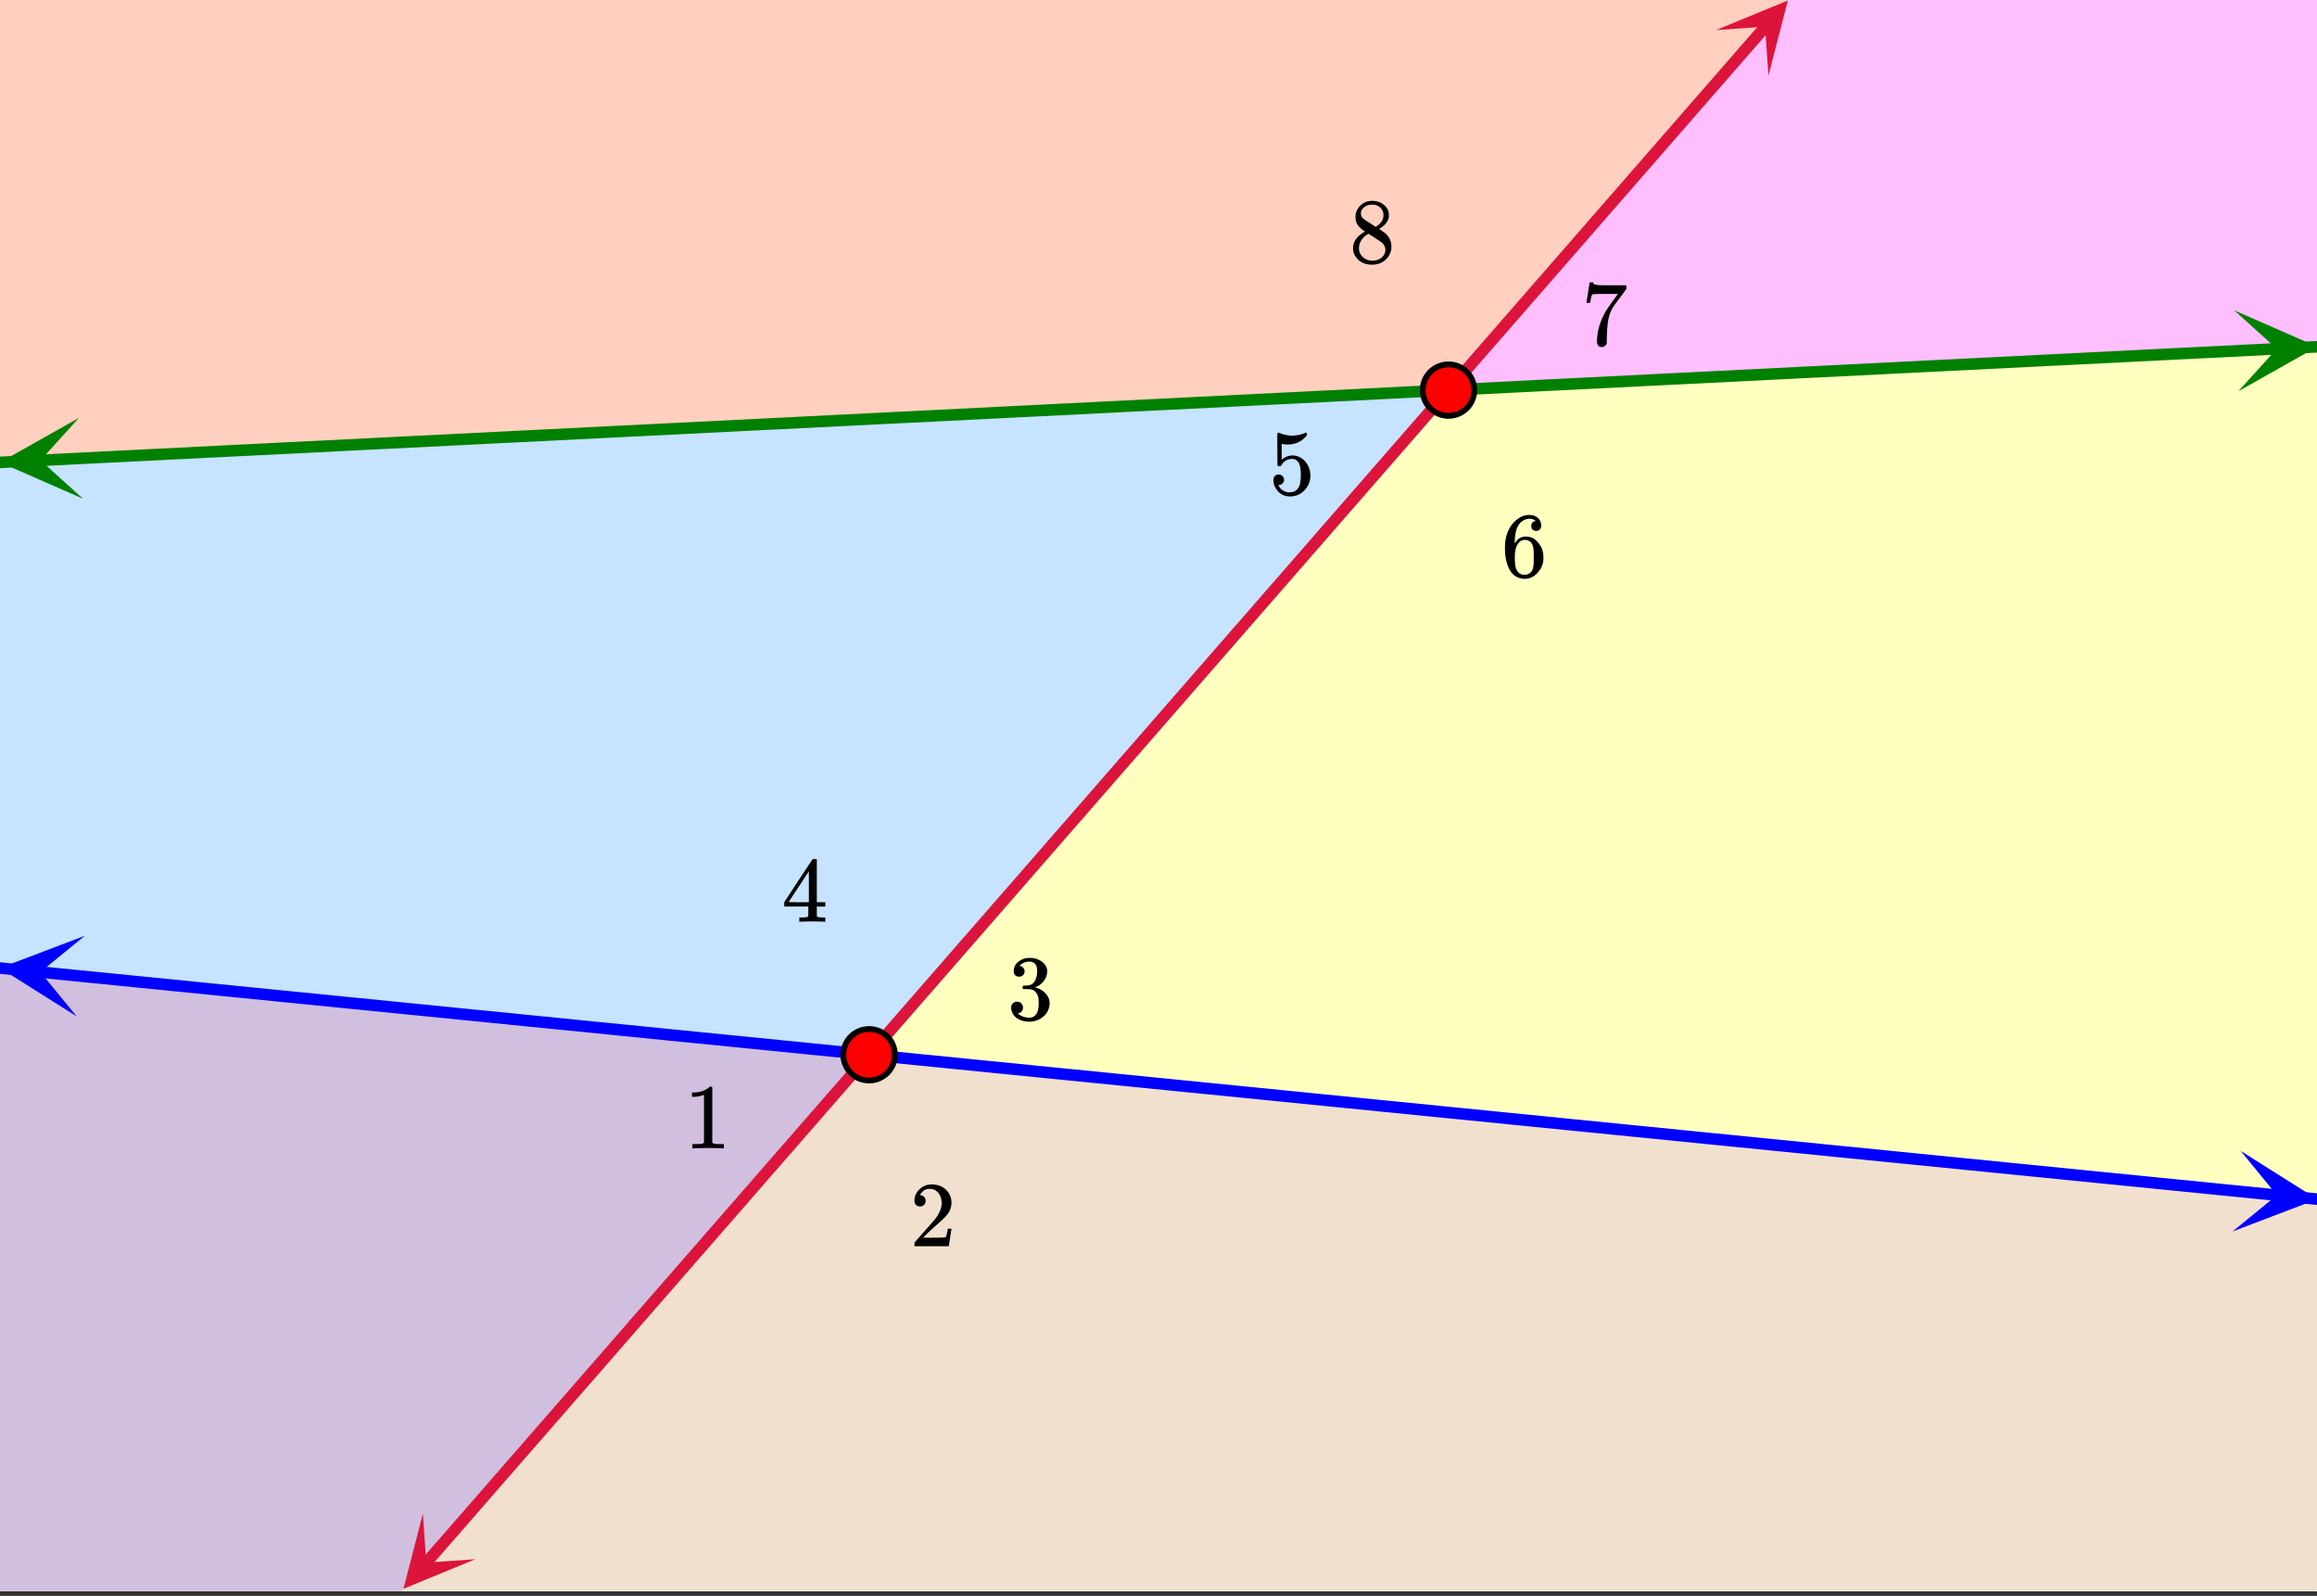
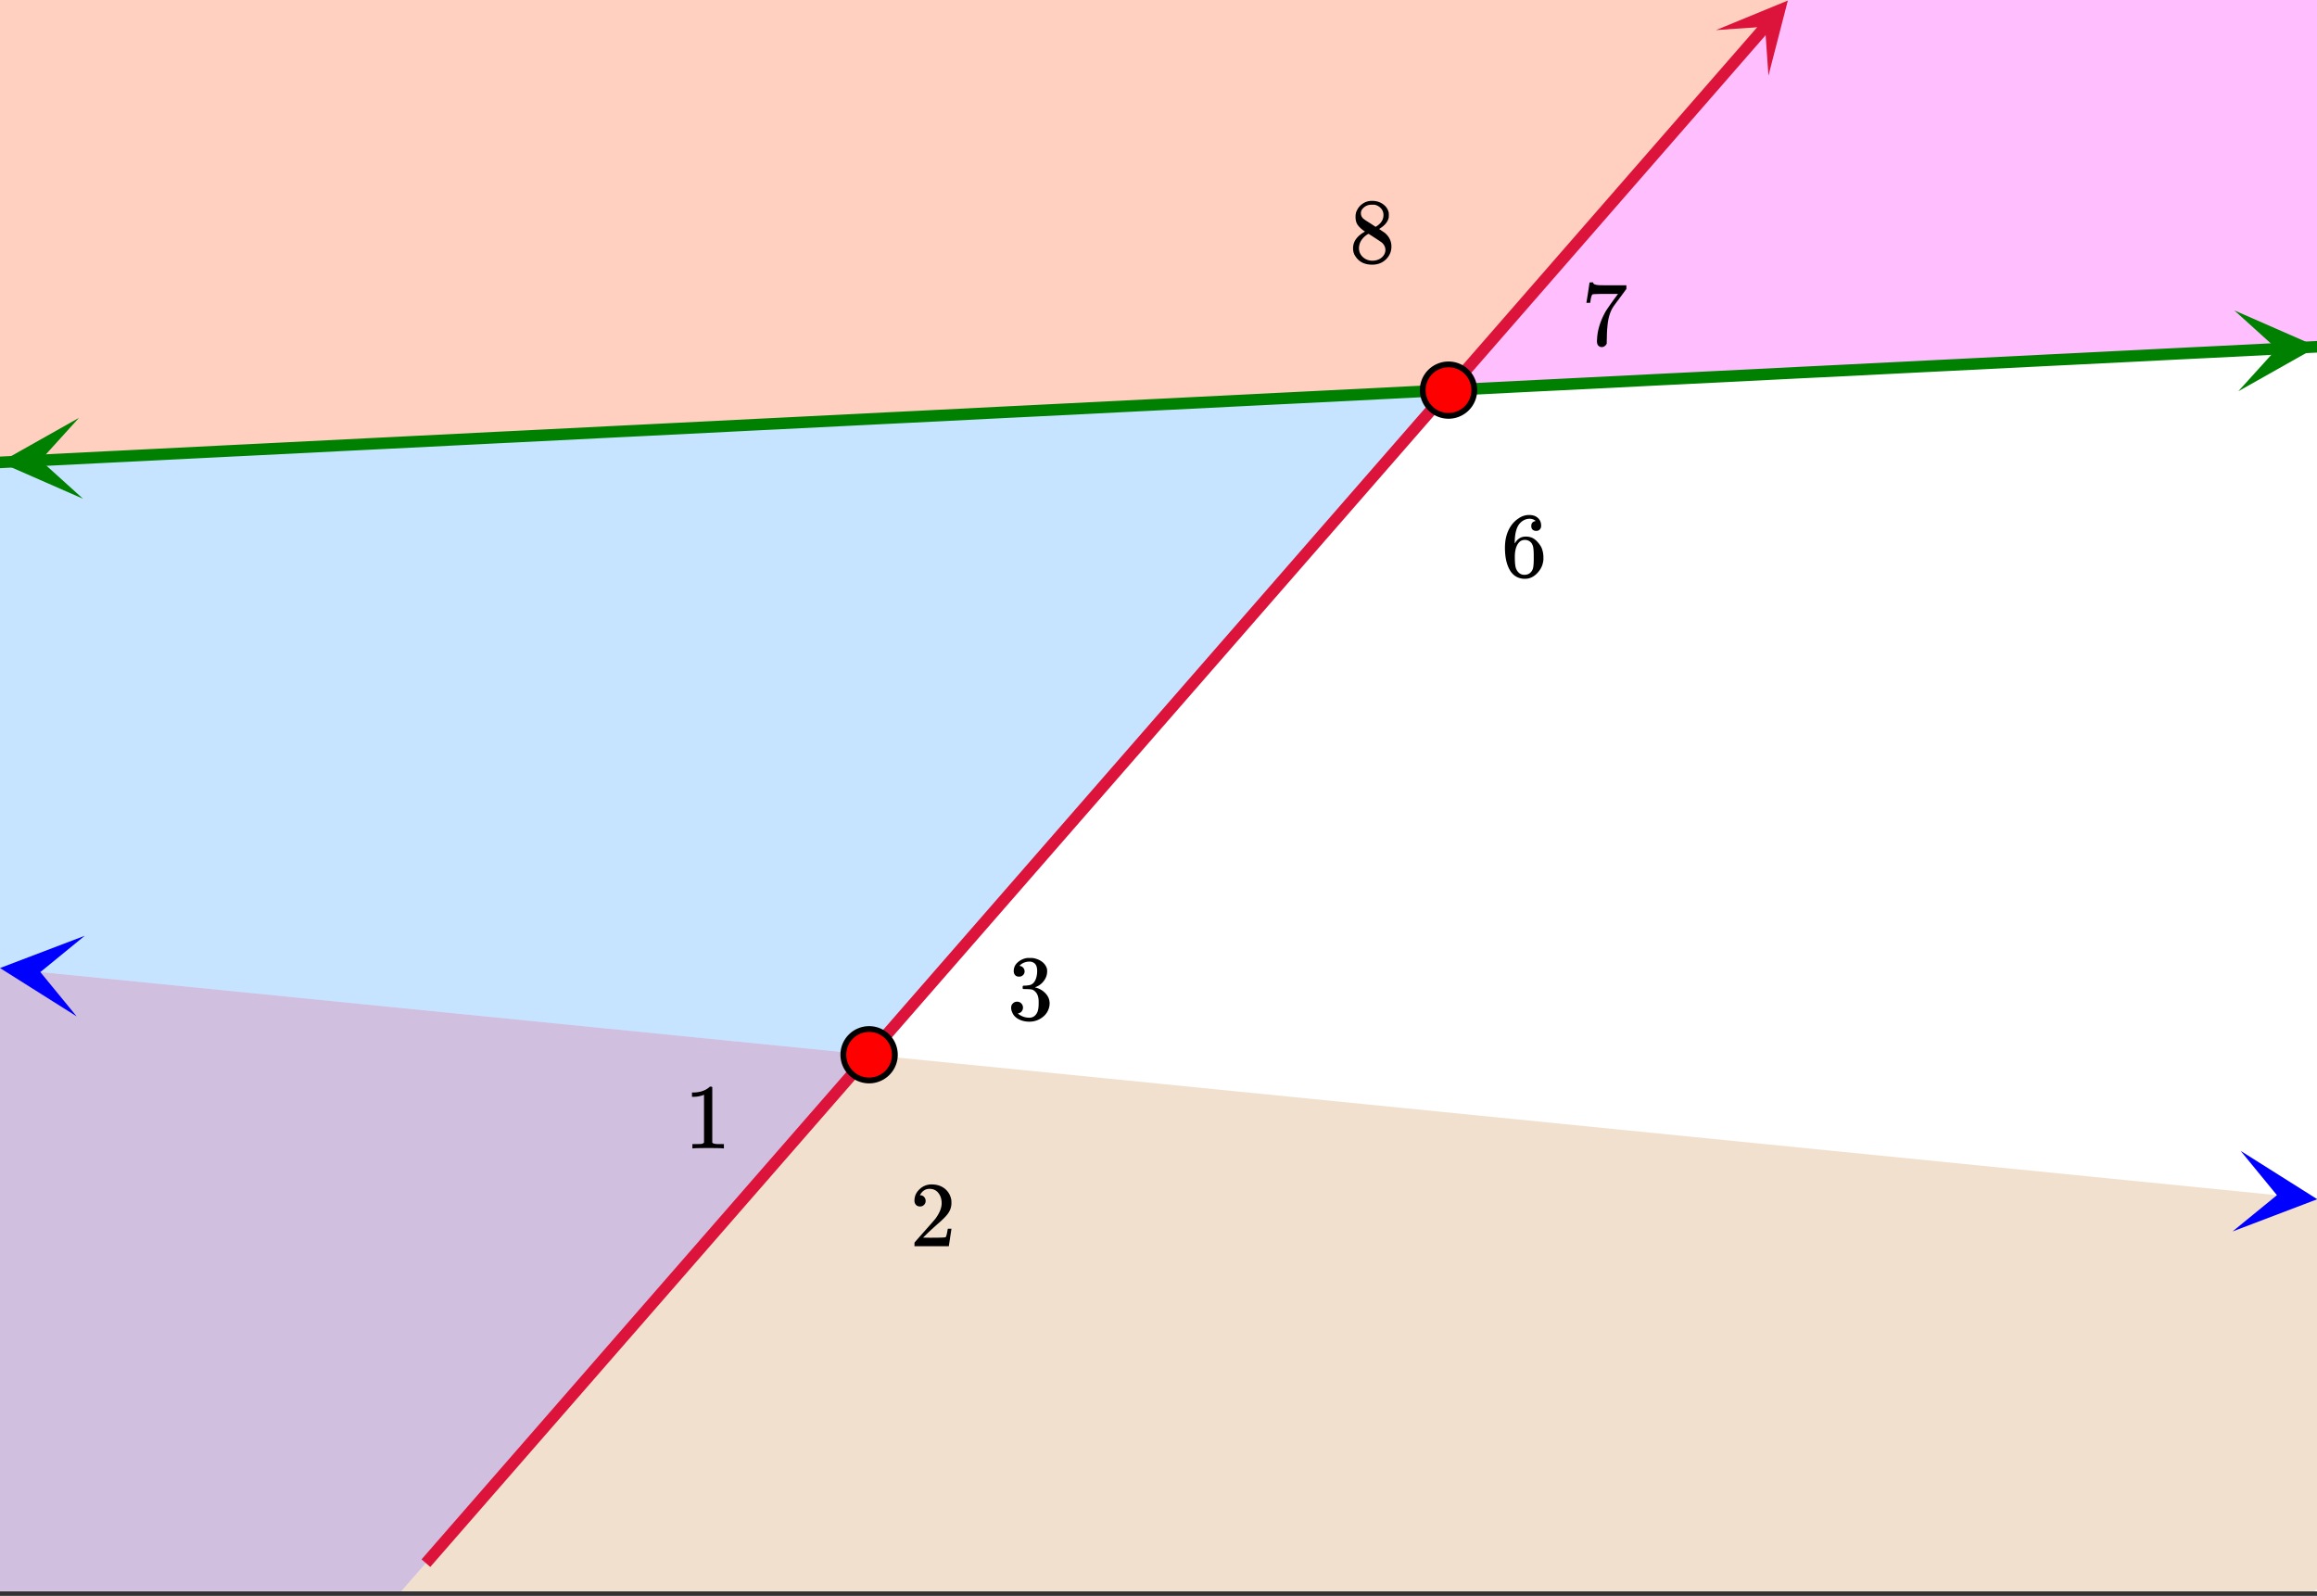
<svg xmlns="http://www.w3.org/2000/svg" xmlns:xlink="http://www.w3.org/1999/xlink" width="449.28" height="309.44" viewBox="0 0 336.96 232.08">
  <rect x="0" y="0" width="336.96" height="232.08" fill="#333333" stroke="none" />
  <defs>
    <symbol overflow="visible" id="v">
      <path d="M5.61 0c-.157-.031-.872-.047-2.141-.047C2.207-.047 1.5-.03 1.344 0h-.157v-.625h.344c.52 0 .86-.008 1.016-.031.07-.008.18-.067.328-.172v-6.969c-.023 0-.059.016-.11.047a4.134 4.134 0 0 1-1.39.25h-.25v-.625h.25c.758-.02 1.39-.188 1.89-.5a2.46 2.46 0 0 0 .422-.313c.008-.03.063-.046.157-.046a.36.36 0 0 1 .234.078v8.078c.133.137.43.203.89.203h.798V0zm0 0" />
    </symbol>
    <symbol overflow="visible" id="w">
      <path d="M1.484-5.781c-.25 0-.449-.078-.593-.235a.872.872 0 0 1-.22-.609c0-.645.243-1.195.735-1.656a2.46 2.46 0 0 1 1.766-.703c.77 0 1.41.21 1.922.625.508.418.82.964.937 1.64.008.168.016.32.016.453 0 .524-.156 1.012-.469 1.47-.25.374-.758.89-1.516 1.546-.324.281-.777.695-1.359 1.234l-.781.766 1.016.016c1.414 0 2.164-.024 2.25-.079.039-.007.085-.101.14-.28.031-.095.094-.4.188-.923v-.03h.53v.03l-.374 2.47V0h-5v-.25c0-.188.008-.29.031-.313.008-.007.383-.437 1.125-1.28.977-1.095 1.61-1.813 1.89-2.157.602-.82.907-1.57.907-2.25 0-.594-.156-1.086-.469-1.484-.312-.407-.746-.61-1.297-.61-.523 0-.945.235-1.265.703-.024.032-.047.079-.078.141a.274.274 0 0 0-.047.078c0 .012.02.016.062.016a.68.68 0 0 1 .547.25.801.801 0 0 1 .219.562c0 .23-.078.422-.235.578a.76.76 0 0 1-.578.235zm0 0" />
    </symbol>
    <symbol overflow="visible" id="x">
      <path d="M1.719-6.25c-.25 0-.446-.07-.578-.219a.863.863 0 0 1-.204-.593c0-.508.196-.938.594-1.282a2.566 2.566 0 0 1 1.407-.625h.203c.312 0 .507.008.593.016.301.043.602.137.907.281.593.305.968.727 1.125 1.266.02.093.03.218.03.375 0 .523-.167.996-.5 1.422-.323.418-.73.714-1.218.89-.055.024-.055.04 0 .047.008 0 .05.012.125.031.55.157 1.016.446 1.39.86.376.418.563.89.563 1.422 0 .367-.086.718-.25 1.062-.218.461-.574.84-1.062 1.14-.492.302-1.04.454-1.64.454-.595 0-1.122-.125-1.579-.375-.46-.25-.766-.586-.922-1.016a1.45 1.45 0 0 1-.14-.656c0-.25.082-.453.25-.61a.831.831 0 0 1 .609-.25c.25 0 .453.087.61.25.163.169.25.372.25.61 0 .21-.063.39-.188.547a.768.768 0 0 1-.469.281l-.094.031c.489.407 1.047.61 1.672.61.5 0 .875-.239 1.125-.719.156-.29.234-.742.234-1.36v-.265c0-.852-.292-1.426-.875-1.719-.124-.05-.398-.082-.812-.093l-.563-.016-.046-.031c-.024-.02-.032-.086-.032-.204 0-.113.008-.18.032-.203.03-.03.054-.046.078-.046.25 0 .508-.02.781-.063.395-.05.695-.27.906-.656.207-.395.313-.867.313-1.422 0-.582-.157-.973-.469-1.172a1.131 1.131 0 0 0-.64-.188c-.45 0-.844.122-1.188.36l-.125.094a.671.671 0 0 0-.094.109l-.047.047a.88.88 0 0 0 .094.031c.176.024.328.11.453.266.125.148.188.32.188.515a.715.715 0 0 1-.235.547.76.76 0 0 1-.562.219zm0 0" />
    </symbol>
    <symbol overflow="visible" id="y">
-       <path d="M6.234 0c-.125-.031-.71-.047-1.75-.047-1.074 0-1.671.016-1.796.047h-.126v-.625h.422c.383-.008.618-.031.704-.063a.286.286 0 0 0 .171-.14c.008-.008.016-.25.016-.719v-.672h-3.5v-.625l2.031-3.11A431.58 431.58 0 0 1 4.5-9.108c.02-.008.113-.016.281-.016h.25l.078.078v6.203h1.235v.625H5.109V-.89a.25.25 0 0 0 .079.157c.07.062.328.101.765.109h.39V0zm-2.28-2.844v-4.5L1-2.859l1.469.015zm0 0" />
-     </symbol>
+       </symbol>
    <symbol overflow="visible" id="z">
-       <path d="M1.438-2.89a.72.72 0 0 1 .546.234.72.72 0 0 1 .235.547c0 .21-.078.386-.235.53a.73.73 0 0 1-.515.22h-.094l.047.062c.133.293.336.531.61.719.28.187.609.281.984.281.644 0 1.101-.27 1.375-.812.175-.332.265-.907.265-1.72 0-.925-.125-1.55-.375-1.874-.23-.3-.515-.453-.86-.453-.698 0-1.23.308-1.593.922a.312.312 0 0 1-.094.125.761.761 0 0 1-.203.015c-.148 0-.23-.031-.25-.093-.023-.032-.031-.817-.031-2.36 0-.258-.008-.57-.016-.937v-.72c0-.5.032-.75.094-.75a.047.047 0 0 1 .047-.03l.25.078a4.646 4.646 0 0 0 3.625-.016.402.402 0 0 1 .172-.062c.07 0 .11.086.11.25v.171C4.8-7.686 3.878-7.25 2.765-7.25c-.282 0-.532-.023-.75-.078l-.141-.031v2.312c.508-.406 1.035-.61 1.578-.61.164 0 .348.024.547.063.602.157 1.094.5 1.469 1.032.383.523.578 1.14.578 1.859 0 .812-.29 1.515-.86 2.11-.562.593-1.261.89-2.093.89C2.52.297 2.035.14 1.64-.172a1.618 1.618 0 0 1-.438-.453C.93-.945.758-1.348.687-1.828c0-.02-.007-.055-.015-.11v-.14c0-.25.07-.445.219-.594a.745.745 0 0 1 .546-.219zm0 0" />
-     </symbol>
+       </symbol>
    <symbol overflow="visible" id="A">
      <path d="M5.031-8.11c-.199-.195-.48-.304-.843-.328-.625 0-1.153.274-1.579.813-.418.586-.625 1.492-.625 2.719L2-4.86l.11-.172c.363-.54.859-.813 1.484-.813.414 0 .781.09 1.094.266a2.6 2.6 0 0 1 .64.547c.219.242.395.492.531.75.196.449.297.933.297 1.453v.234c0 .211-.027.403-.078.578-.105.532-.383 1.032-.828 1.5-.387.407-.82.66-1.297.766a2.688 2.688 0 0 1-.547.047c-.168 0-.32-.016-.453-.047-.668-.125-1.2-.484-1.594-1.078C.83-1.66.563-2.79.563-4.218c0-.97.171-1.817.515-2.548.344-.726.82-1.296 1.438-1.703a2.62 2.62 0 0 1 1.562-.515c.531 0 .953.14 1.266.421.32.282.484.665.484 1.141 0 .23-.07.414-.203.547-.125.137-.297.203-.516.203-.218 0-.398-.062-.53-.187-.126-.125-.188-.301-.188-.532 0-.406.21-.644.64-.718zm-.593 3.235a1.18 1.18 0 0 0-.97-.484c-.335 0-.605.105-.812.312C2.22-4.597 2-3.883 2-2.907c0 .794.05 1.345.156 1.657.094.273.242.5.453.688.22.187.477.28.782.28.457 0 .804-.171 1.046-.515.133-.187.22-.41.25-.672.04-.258.063-.64.063-1.14v-.422c0-.508-.023-.895-.063-1.156a1.566 1.566 0 0 0-.25-.688zm0 0" />
    </symbol>
    <symbol overflow="visible" id="B">
      <path d="M.734-6.172C.742-6.192.82-6.68.97-7.64l.219-1.453c0-.008.085-.015.265-.015h.266v.046c0 .094.066.172.203.235.133.062.367.105.703.125.344.012 1.102.015 2.281.015h1.64v.532l-.921 1.25c-.137.187-.293.398-.469.625l-.39.531a7.378 7.378 0 0 0-.157.234c-.468.73-.746 1.704-.828 2.922-.043.375-.07.883-.078 1.516 0 .125-.008.258-.015.39v.438a.62.62 0 0 1-.266.375.674.674 0 0 1-.438.172.692.692 0 0 1-.53-.219c-.126-.144-.188-.351-.188-.625 0-.125.015-.379.046-.765.133-1.208.555-2.426 1.266-3.657.176-.281.55-.82 1.125-1.625l.625-.843h-1.25c-1.574 0-2.398.027-2.469.078-.043.023-.093.12-.156.296a3.92 3.92 0 0 0-.125.625c-.023.157-.039.247-.047.266v.031H.734zm0 0" />
    </symbol>
    <symbol overflow="visible" id="C">
      <path d="M2.313-4.516c-.438-.289-.778-.593-1.016-.906-.242-.312-.36-.723-.36-1.234 0-.383.07-.707.22-.969.195-.406.488-.734.874-.984.383-.25.82-.375 1.313-.375.613 0 1.144.164 1.594.484.445.324.722.734.828 1.234.007.055.015.164.015.329 0 .199-.008.328-.015.39-.137.594-.547 1.11-1.235 1.547l-.156.11c.5.343.758.523.781.53.664.544 1 1.215 1 2.016 0 .73-.265 1.356-.797 1.875-.53.508-1.199.766-2 .766C2.254.297 1.441-.11.922-.922c-.23-.32-.344-.71-.344-1.172 0-.976.578-1.785 1.735-2.422zM5-6.922c0-.383-.125-.71-.375-.984a1.69 1.69 0 0 0-.922-.516h-.437c-.48 0-.883.164-1.204.485-.23.21-.343.453-.343.734 0 .387.164.695.5.922.039.043.328.23.86.562l.78.516c.008-.008.067-.047.172-.11a2.95 2.95 0 0 0 .25-.187C4.758-5.883 5-6.36 5-6.922zM1.437-2.109c0 .523.192.96.579 1.312a2.01 2.01 0 0 0 1.359.516c.363 0 .695-.07 1-.219.3-.156.531-.36.688-.61.144-.226.218-.472.218-.734 0-.383-.156-.726-.468-1.031-.075-.07-.45-.328-1.125-.766l-.407-.265C3.133-4 3.02-4.07 2.937-4.125l-.109-.063-.156.079c-.563.367-.938.812-1.125 1.343-.074.243-.11.461-.11.657zm0 0" />
    </symbol>
    <clipPath id="a">
      <path d="M0 0h336.96v231.406H0zm0 0" />
    </clipPath>
    <clipPath id="b">
-       <path d="M126 50h210.96v125H126zm0 0" />
-     </clipPath>
+       </clipPath>
    <clipPath id="c">
      <path d="M0 140h127v91.406H0zm0 0" />
    </clipPath>
    <clipPath id="d">
      <path d="M0 153h336.96v78.406H0zm0 0" />
    </clipPath>
    <clipPath id="e">
      <path d="M0 0h336.96v68H0zm0 0" />
    </clipPath>
    <clipPath id="f">
      <path d="M210 0h126.96v57H210zm0 0" />
    </clipPath>
    <clipPath id="g">
-       <path d="M0 139h336.96v37H0zm0 0" />
-     </clipPath>
+       </clipPath>
    <clipPath id="h">
      <path d="M0 136h13v12H0zm0 0" />
    </clipPath>
    <clipPath id="i">
      <path d="M.586 134.914l26.406 2.637-2.637 26.375-26.406-2.637zm0 0" />
    </clipPath>
    <clipPath id="j">
      <path d="M324 167h12.96v13H324zm0 0" />
    </clipPath>
    <clipPath id="k">
      <path d="M325.848 167.363l26.41 2.633-2.637 26.375-26.41-2.633zm0 0" />
    </clipPath>
    <clipPath id="l">
      <path d="M0 49h336.96v20H0zm0 0" />
    </clipPath>
    <clipPath id="m">
      <path d="M0 60h13v13H0zm0 0" />
    </clipPath>
    <clipPath id="n">
      <path d="M-.293 61.355l26.504-1.324 1.324 26.473-26.504 1.324zm0 0" />
    </clipPath>
    <clipPath id="o">
      <path d="M324 45h12.96v12H324zm0 0" />
    </clipPath>
    <clipPath id="p">
      <path d="M324.926 45.133l26.504-1.324 1.324 26.476-26.504 1.32zm0 0" />
    </clipPath>
    <clipPath id="q">
      <path d="M52 0h215v231.406H52zm0 0" />
    </clipPath>
    <clipPath id="r">
      <path d="M58 220h12v11.406H58zm0 0" />
    </clipPath>
    <clipPath id="s">
-       <path d="M54.863 227.734l14.938-17.136 17.156 14.922-14.937 17.132zm0 0" />
-     </clipPath>
+       </clipPath>
    <clipPath id="t">
      <path d="M249 0h12v12h-12zm0 0" />
    </clipPath>
    <clipPath id="u">
      <path d="M249.559 4.375l14.937-17.133L281.652 2.16l-14.937 17.137zm0 0" />
    </clipPath>
  </defs>
  <g clip-path="url(#a)" fill="#fff">
    <path d="M0 0h337v231.406H0zm0 0" />
    <path d="M0 0h337v231.406H0zm0 0" />
  </g>
  <path d="M0 140.777V67.238L210.625 56.73l-84.25 96.653zm0 0" fill="#1e90ff" fill-opacity=".251" />
  <g clip-path="url(#b)">
    <path d="M337 174.395V50.425L210.625 56.73l-84.25 96.653zm0 0" fill="#ff0" fill-opacity=".251" />
  </g>
  <g clip-path="url(#c)">
    <path d="M0 140.777l126.375 12.606-421.25 483.265L0 231.125zm0 0" fill="indigo" fill-opacity=".251" />
  </g>
  <g clip-path="url(#d)">
    <path d="M126.375 153.383l-421.25 483.265L337 231.125v-56.73zm0 0" fill="peru" fill-opacity=".251" />
  </g>
  <g clip-path="url(#e)">
    <path d="M0 67.238L210.625 56.73l337-386.609L0 0zm0 0" fill="#ff4500" fill-opacity=".251" />
  </g>
  <g clip-path="url(#f)">
    <path d="M337 50.426V0l210.625-329.879-337 386.61zm0 0" fill="#f0f" fill-opacity=".251" />
  </g>
  <g clip-path="url(#g)">
    <path d="M0 188.21l3.02.303 3.02.297 9.06.909 3.02.298 9.06.908 3.021.298 12.08 1.212 3.02.297 9.06.909 3.02.298 9.061.908 3.02.298 9.06.909 3.02.297 9.061.91 3.02.297 9.06.909 3.02.297 12.08 1.212 3.021.297 9.06.91 3.02.297 9.06.909 3.02.297 9.061.909 3.02.298 9.06.908 3.02.298 9.06.909 3.021.297 12.08 1.212 3.02.298 9.06.908 3.02.298 9.061.909 3.02.297 3.02.303 3.026.303 3.02.303 3.02.298 9.06.908 3.02.298 12.08 1.212 3.02.297 9.061.91 3.02.297 9.06.908 3.02.298 9.06.909 3.02.297 9.061.91 3.02.297 9.06.909 3.02.297 12.081 1.212 3.02.298 9.06.908 3.02.298 9.06.909 3.021.297 9.06.909 3.02.298 9.06.908 3.02.298 9.061.909 3.02.297 12.08 1.212 3.02.298 9.061.908 3.02.298 9.06.909 3.02.297 9.06.91 3.02.297 3.021.303" transform="scale(.749 .748)" fill="none" stroke-width="2.25" stroke-linecap="round" stroke-linejoin="round" stroke="#00f" />
  </g>
  <g clip-path="url(#h)">
    <g clip-path="url(#i)">
      <path d="M12.324 136.086L0 140.777l11.152 7.032-5.285-6.446zm0 0" fill="#00f" />
    </g>
  </g>
  <g clip-path="url(#j)">
    <g clip-path="url(#k)">
      <path d="M325.848 167.363L337 174.395l-12.324 4.69 6.457-5.276zm0 0" fill="#00f" />
    </g>
  </g>
  <g clip-path="url(#l)">
    <path d="M0 89.893l21.14-1.06 3.02-.146 21.141-1.06 3.02-.147 24.161-1.211 3.02-.147 21.141-1.06 3.02-.146 21.141-1.06 3.02-.146 24.16-1.212 3.021-.146 21.14-1.06 3.02-.146 21.141-1.06 3.02-.147 24.161-1.211 3.026-.147 21.14-1.06 3.02-.146 24.161-1.212 3.02-.146 21.141-1.06 3.02-.146 21.14-1.06 3.02-.147 24.162-1.211 3.02-.146 21.14-1.06 3.02-.147 21.141-1.06 3.02-.146 24.161-1.212 3.02-.146L450 67.416" transform="scale(.749 .748)" fill="none" stroke-width="2.25" stroke-linecap="round" stroke-linejoin="round" stroke="green" />
  </g>
  <g clip-path="url(#m)">
    <g clip-path="url(#n)">
      <path d="M11.484 60.766L0 67.238l12.074 5.293-6.183-5.59zm0 0" fill="green" />
    </g>
  </g>
  <g clip-path="url(#o)">
    <g clip-path="url(#p)">
      <path d="M324.926 45.133L337 50.426l-11.484 6.472 5.593-6.175zm0 0" fill="green" />
    </g>
  </g>
  <g clip-path="url(#q)">
    <path d="M82.695 303.907L342.852 5.092" transform="scale(.749 .748)" fill="none" stroke-width="2.25" stroke="#dc143c" />
  </g>
  <g clip-path="url(#r)">
    <g clip-path="url(#s)">
      <path d="M61.5 220.117l-2.824 10.934 10.449-4.301-7.129.492zm0 0" fill="#dc143c" />
    </g>
  </g>
  <g clip-path="url(#t)">
    <g clip-path="url(#u)">
      <path d="M249.559 4.375l10.449-4.3-2.824 10.933-.493-7.125zm0 0" fill="#dc143c" />
    </g>
  </g>
  <path d="M173.752 205.062a4.99 4.99 0 0 1-1.466 3.536 5.006 5.006 0 0 1-3.536 1.467c-.662 0-1.299-.13-1.914-.38a5.006 5.006 0 0 1-1.622-1.087 4.99 4.99 0 0 1 0-7.071 4.91 4.91 0 0 1 1.622-1.081 4.93 4.93 0 0 1 1.914-.381 4.93 4.93 0 0 1 1.914.38 4.91 4.91 0 0 1 1.622 1.082 5.012 5.012 0 0 1 1.466 3.535zm0 0M286.252 75.845a4.99 4.99 0 0 1-1.466 3.536 5.006 5.006 0 0 1-3.536 1.467 5.006 5.006 0 0 1-3.536-1.467 4.99 4.99 0 0 1 0-7.072 4.91 4.91 0 0 1 1.622-1.08 4.93 4.93 0 0 1 1.914-.382 4.93 4.93 0 0 1 1.914.381 4.91 4.91 0 0 1 1.622 1.081 4.999 4.999 0 0 1 1.466 3.536zm0 0" transform="scale(.749 .748)" fill="red" stroke-width="1.125" stroke="#000" />
  <use xlink:href="#v" x="99.509" y="167.002" />
  <use xlink:href="#w" x="132.319" y="181.231" />
  <use xlink:href="#x" x="146.49" y="148.28" />
  <use xlink:href="#y" x="113.679" y="134.051" />
  <use xlink:href="#z" x="184.519" y="71.893" />
  <use xlink:href="#A" x="218.301" y="83.876" />
  <use xlink:href="#B" x="229.979" y="50.176" />
  <use xlink:href="#C" x="196.197" y="38.193" />
</svg>